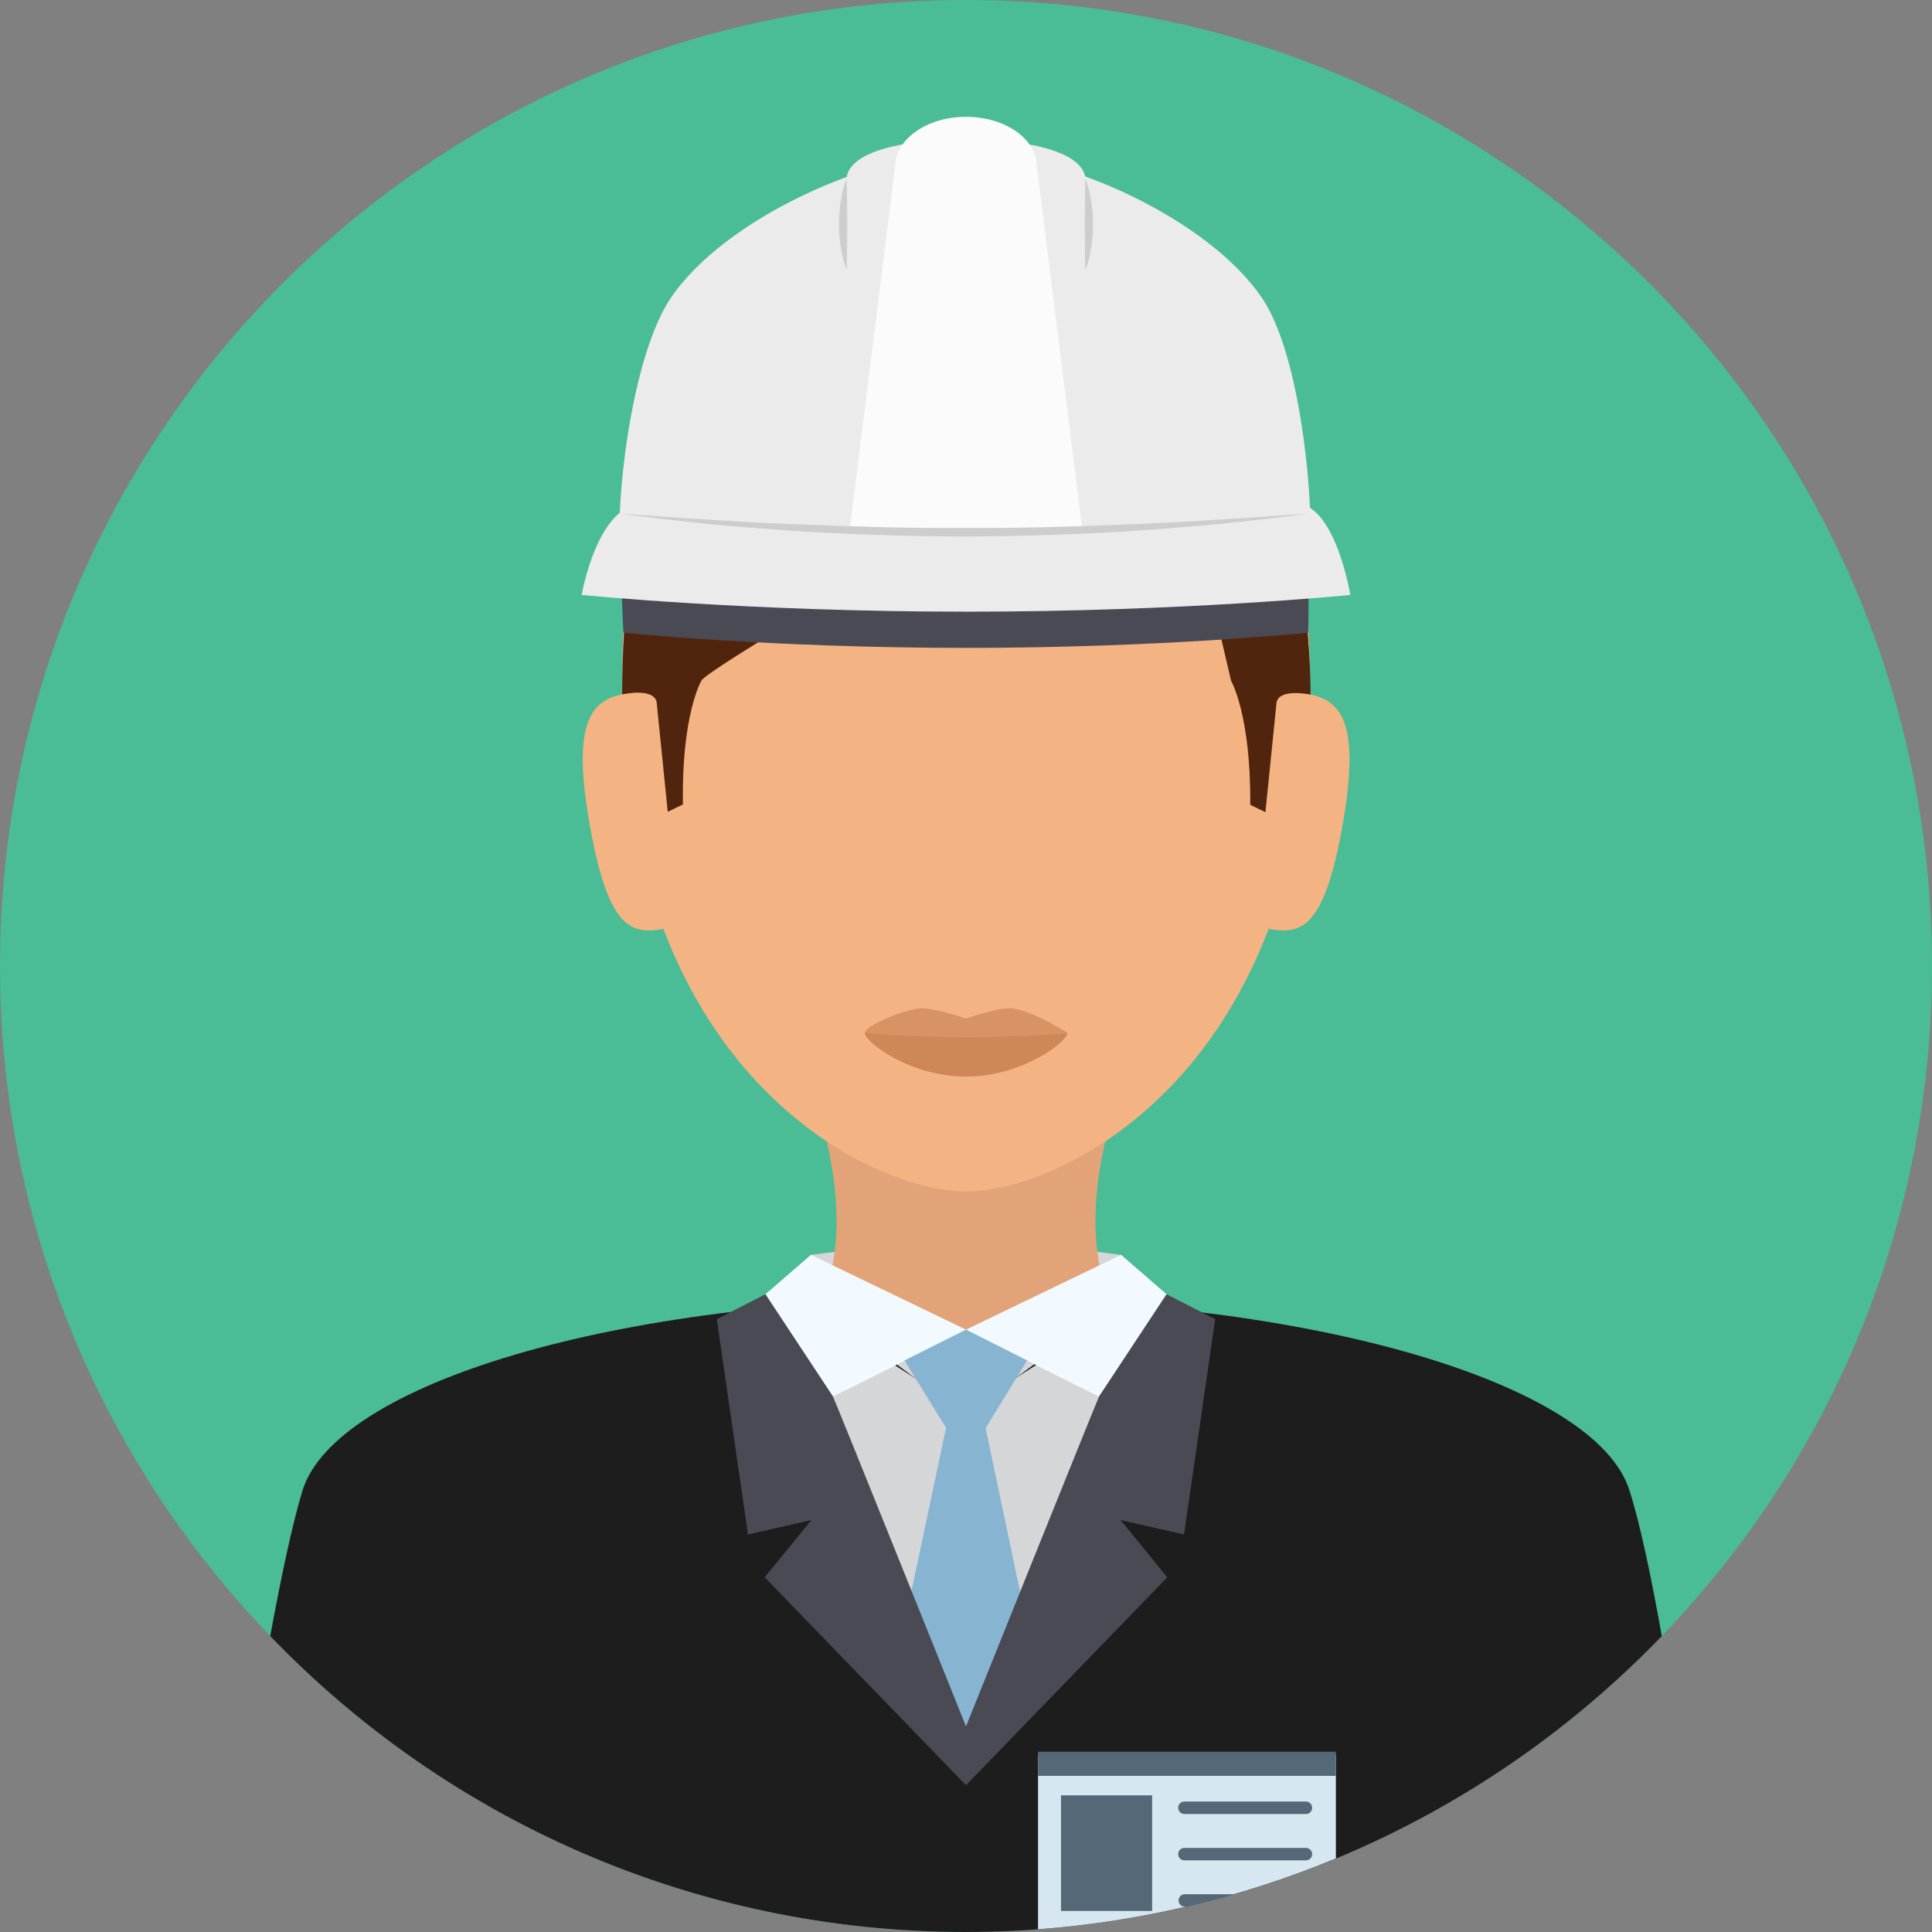
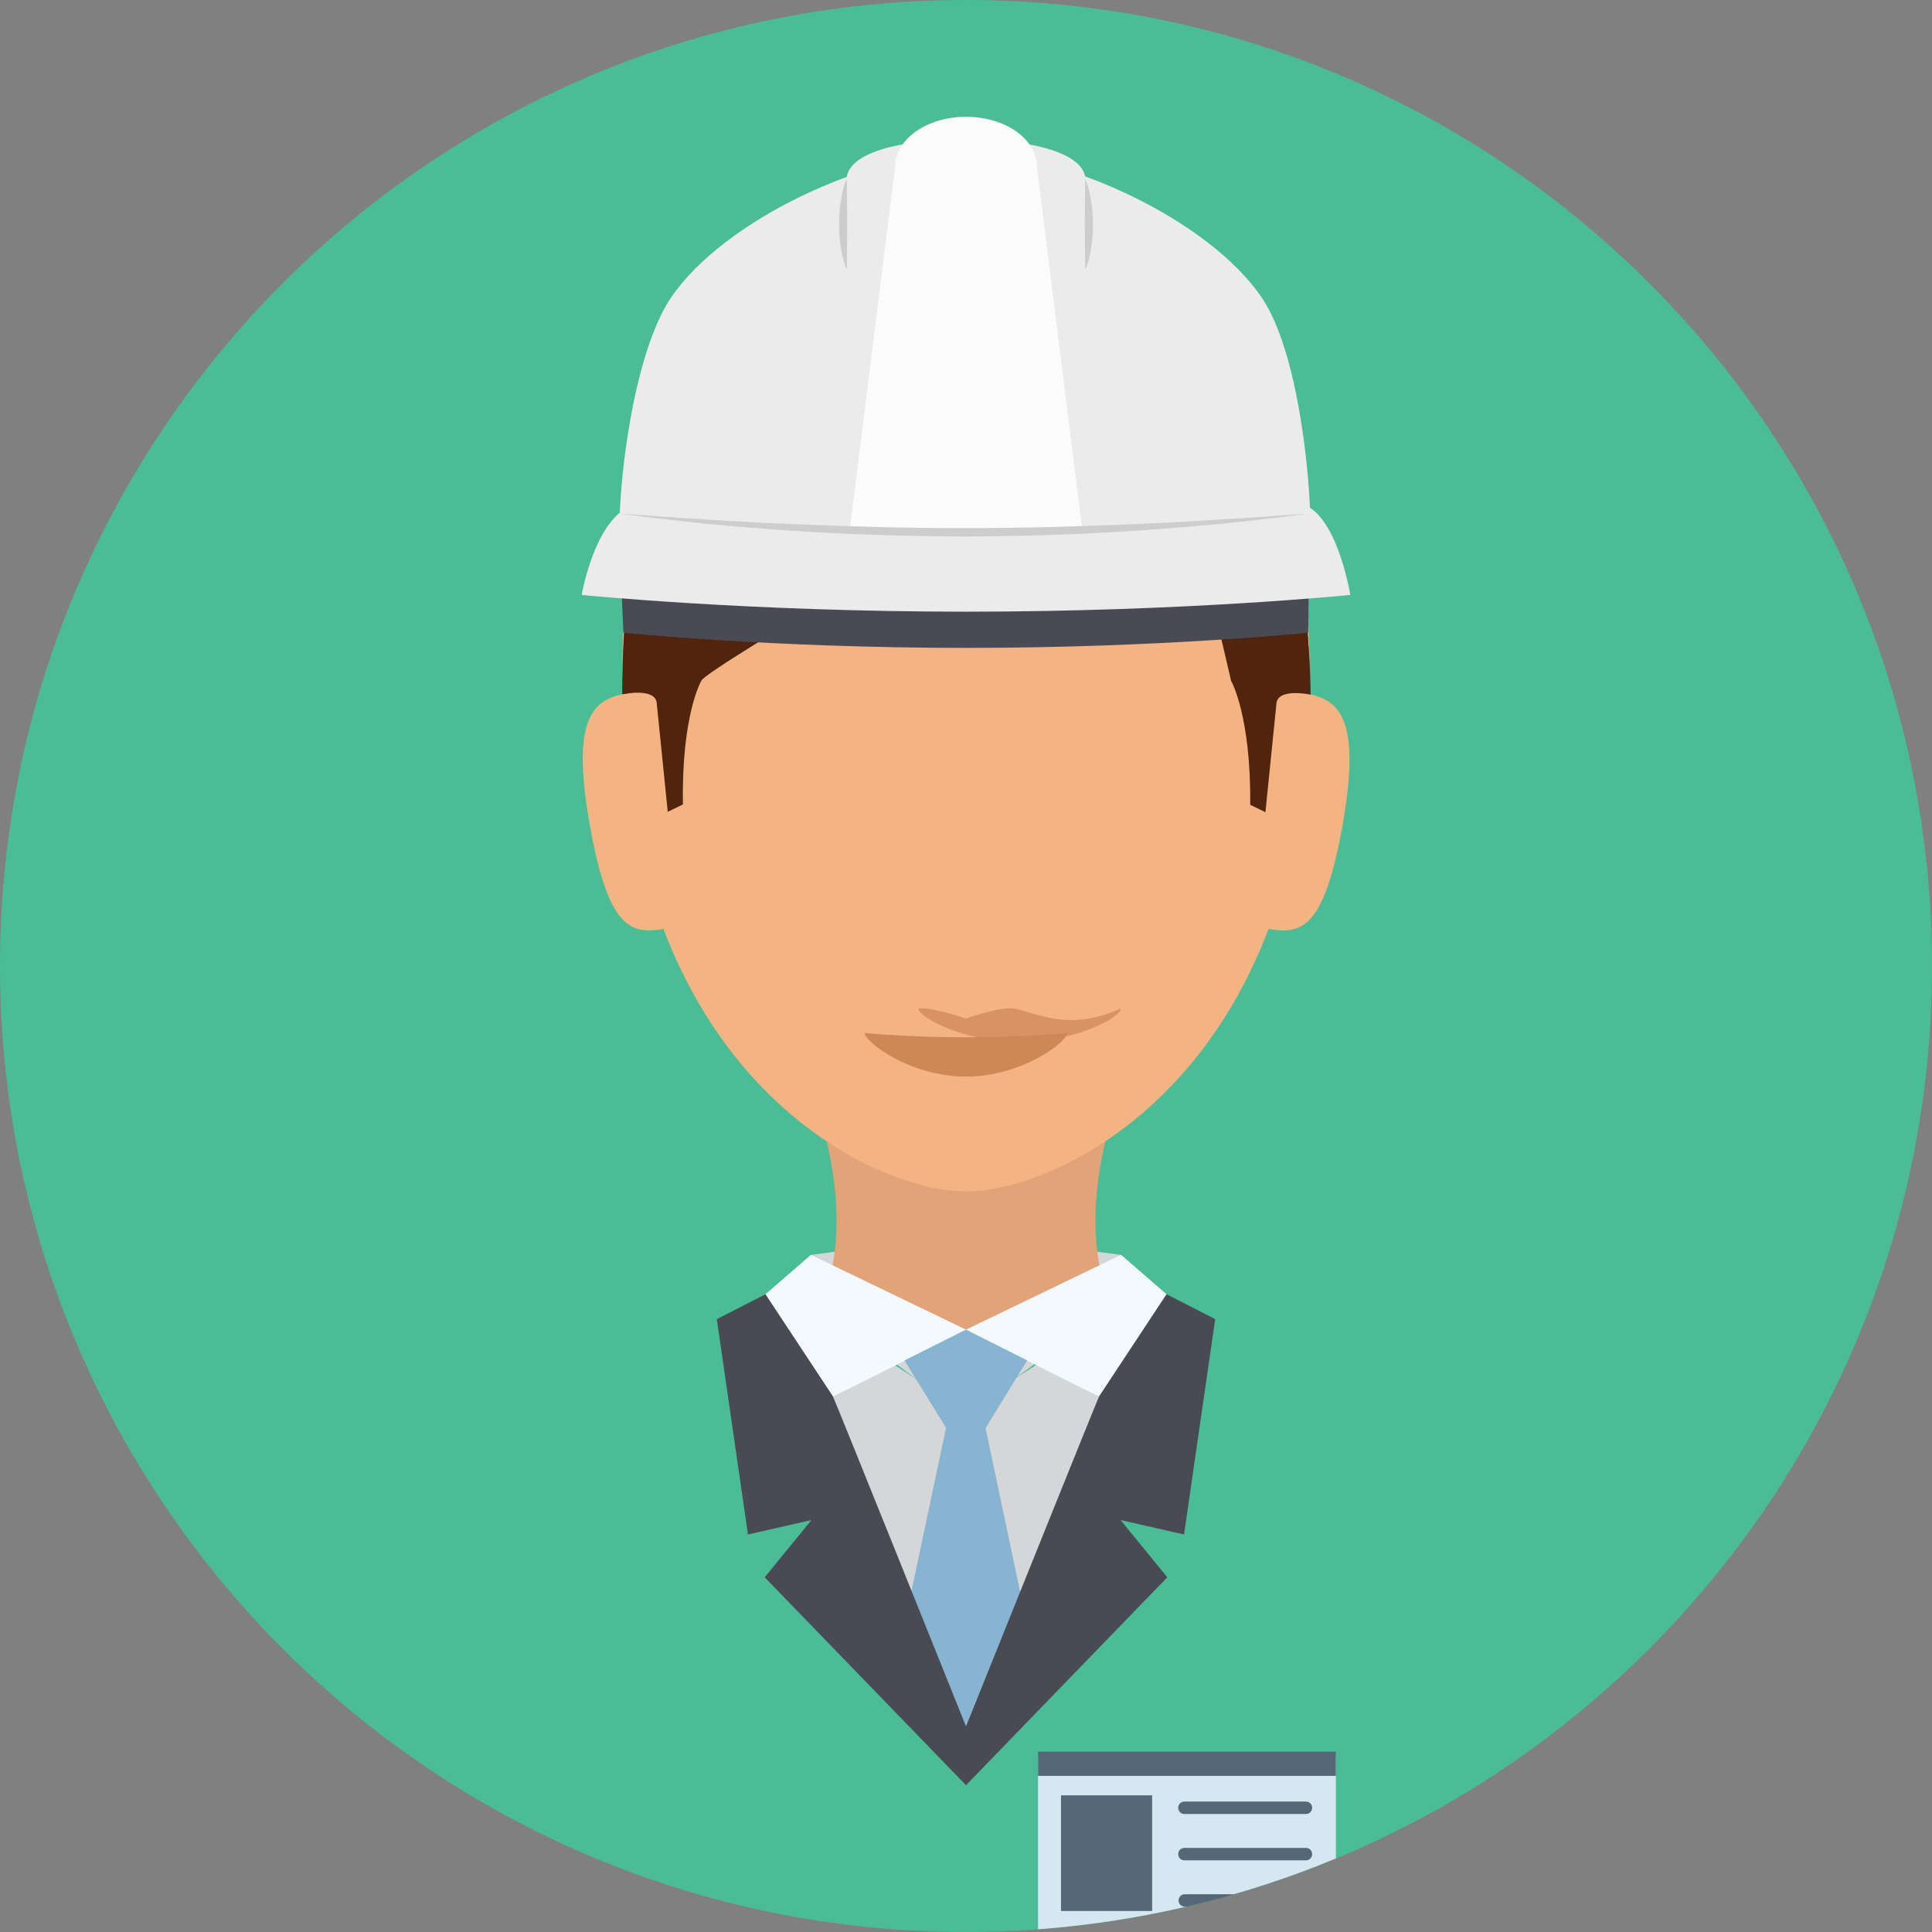
<svg xmlns="http://www.w3.org/2000/svg" version="1.1" id="Layer_1" x="0px" y="0px" viewBox="0 0 496.2 496.2" style="enable-background:new 0 0 496.2 496.2;" xml:space="preserve" width="512px" height="512px" class="">
  <rect x="0" y="0" width="496.2" height="496.2" fill="#808080" stroke="none" />
  <g>
    <path style="fill:#4ABC96;" d="M248.1,0C111.1,0,0,111.1,0,248.1s111.1,248.1,248.1,248.1s248.1-111.1,248.1-248.1S385.1,0,248.1,0z  " data-original="#4ABC96" class="" />
-     <path style="fill:#1D1D1E;" d="M418.5,382.8c-8.5-27.3-81.2-49.3-170.8-49.3s-161.5,22-170,49.3c-2.6,8.5-5.5,22.2-8.3,37.4  c45.1,46.9,108.5,76,178.7,76s133.6-29.2,178.7-76C424.1,405,421.2,391.2,418.5,382.8z" data-original="#1D1D1E" class="" />
    <path style="fill:#D6E7F2;" d="M266.6,450.7v44.8c26.9-2,52.7-8.3,76.5-18.2v-26.6L266.6,450.7L266.6,450.7z" data-original="#D6E7F2" class="" />
    <g>
      <rect x="266.6" y="449.9" style="fill:#556877;" width="76.5" height="6.2" data-original="#556877" class="" />
      <path style="fill:#556877;" d="M335.4,462.7h-31.2c-0.9,0-1.6,0.7-1.6,1.6s0.7,1.6,1.6,1.6h31.2c0.9,0,1.6-0.7,1.6-1.6   C337,463.4,336.3,462.7,335.4,462.7z" data-original="#556877" class="" />
      <path style="fill:#556877;" d="M335.4,474.6h-31.2c-0.9,0-1.6,0.7-1.6,1.6s0.7,1.6,1.6,1.6h31.2c0.9,0,1.6-0.7,1.6-1.6   S336.3,474.6,335.4,474.6z" data-original="#556877" class="" />
      <path style="fill:#556877;" d="M304.3,486.5c-0.9,0-1.6,0.7-1.6,1.6s0.7,1.6,1.6,1.6h0.6c4.1-1,8.2-2,12.2-3.2H304.3z" data-original="#556877" class="" />
      <rect x="272.5" y="461.1" style="fill:#556877;" width="23.4" height="29.7" data-original="#556877" class="" />
    </g>
    <g>
      <path style="fill:#D4D6D8;" d="M247.8,362.2l-41.5-26.7c0,0,22.4,108,41.9,108c19.6,0,41.7-108,41.7-108L247.8,362.2z" data-original="#D4D6D8" class="" />
      <polygon style="fill:#D4D6D8;" points="247.9,317 208.3,322.3 210.2,335.4 247.8,363.5 286,335.4 287.9,322.3  " data-original="#D4D6D8" class="" />
    </g>
    <path style="fill:#E2A379;" d="M287,282.1h-77.8c12.1,36.6,1,53.3,1,53.3l26.9,6.1h22l26.9-6.1C286,335.4,274.9,318.7,287,282.1z" data-original="#E2A379" />
    <g>
      <polygon style="fill:#F3FAFF;" points="287.9,322.3 282.1,358.8 305.8,337.8  " data-original="#F3FAFF" class="" />
      <polygon style="fill:#F3FAFF;" points="208.3,322.3 190.4,337.8 214.1,358.8  " data-original="#F3FAFF" class="" />
      <path style="fill:#F3FAFF;" d="M287.9,322.3l-39.8,19.2c0,0,34,17.3,34.2,17.1l23.5-20.8L287.9,322.3z" data-original="#F3FAFF" class="" />
      <path style="fill:#F3FAFF;" d="M208.3,322.3l-17.9,15.5l23.5,20.8c0.2,0.2,34.2-17.1,34.2-17.1L208.3,322.3z" data-original="#F3FAFF" class="" />
    </g>
    <g>
      <polygon style="fill:#86B4D1;" points="248.1,341.5 232.3,349.4 248.1,375 263.8,349.4  " data-original="#86B4D1" class="" />
      <path style="fill:#86B4D1;" d="M252.1,361.9H244l-11.3,53.3c5,16.6,10.3,28.2,15.4,28.2s10.4-11.5,15.3-27.9L252.1,361.9z" data-original="#86B4D1" class="" />
    </g>
    <g>
      <path style="fill:#4A4A54;" d="M248.1,458.5v-15.1c0,0-34-84.7-34.2-84.8l-17.3-26.2l-12.5,6.4l8,55.3l16.3-3.7l-12,14.7   L248.1,458.5z" data-original="#4A4A54" class="" />
      <path style="fill:#4A4A54;" d="M312.1,338.8l-12.5-6.4l-17.3,26.2c-0.2,0.2-34.2,84.8-34.2,84.8v15.1l51.7-53.4l-12-14.7l16.3,3.7   L312.1,338.8z" data-original="#4A4A54" class="" />
    </g>
    <path style="fill:#F4B382;" d="M248.1,61.6c-48.7,0-88.3,21.2-88.3,113.6c0,31.3,6.2,55.8,15.5,74.7c20.4,41.6,55.7,56.1,72.8,56.1  s52.4-14.5,72.8-56.1c9.3-18.9,15.5-43.4,15.5-74.7C336.4,82.8,296.8,61.6,248.1,61.6z" data-original="#F4B382" class="" />
-     <path style="fill:#D89364;" d="M260.2,259c-3.4-0.5-12.1,2.6-12.1,2.6s-8.7-3-12.2-2.6c-5.5,0.8-13.8,4.8-13.8,6.2  c0,2.3,11.6,8.6,26,8.6s26-6.3,26-8.6C274.1,265.3,265.8,259.8,260.2,259z" data-original="#D89364" class="" />
+     <path style="fill:#D89364;" d="M260.2,259c-3.4-0.5-12.1,2.6-12.1,2.6s-8.7-3-12.2-2.6c0,2.3,11.6,8.6,26,8.6s26-6.3,26-8.6C274.1,265.3,265.8,259.8,260.2,259z" data-original="#D89364" class="" />
    <path style="fill:#CE8757;" d="M248.1,266.4c-15.4,0-26-1.1-26-1.1c0,2.3,11.6,11.2,26,11.2s26-8.9,26-11.2  C274.1,265.3,263.5,266.4,248.1,266.4z" data-original="#CE8757" />
    <path style="fill:#F4B382;" d="M161.4,178c-8.4,1.4-14.9,5.1-10.1,32.9s10.7,29.1,19.1,27.7L161.4,178z" data-original="#F4B382" class="" />
    <g>
      <path style="fill:#51250D;" d="M318,93.2c-7.6-24.8-41.5-33.1-69.9-33.1c-48.7,0-88.3,31.8-88.3,118.2l20.3-3.4   c0-2.6,97-58.8,97-58.8c9.7,5.7,25,2,25,2c0-3.8,14.1,56.8,14.1,56.8l20.2,3.4C336.4,123.8,318,93.2,318,93.2z" data-original="#51250D" class="" />
      <path style="fill:#51250D;" d="M180.1,174.9l-14.6-34.1c-4.2,10.9-5.6,24.4-5.6,37.5c0,0,8.8-1.9,8.8,2.6l2.8,27.6l3.9-1.9   C175,183.6,180.1,174.9,180.1,174.9z" data-original="#51250D" class="" />
    </g>
    <path style="fill:#F4B382;" d="M334.9,178l-9,60.6c8.4,1.4,14.3,0.1,19.1-27.7C349.7,183.1,343.3,179.5,334.9,178z" data-original="#F4B382" class="" />
    <path style="fill:#51250D;" d="M330.8,140.8l-14.6,34.1c0,0,5.1,8.8,4.9,31.8l3.9,1.9l2.8-27.6c0-4.5,8.8-2.6,8.8-2.6  C336.5,165.1,335.1,151.7,330.8,140.8z" data-original="#51250D" class="" />
    <path style="fill:#EBEBEB" d="M324.1,76.5c-13.5-20-50.5-37.3-75.8-37.3s-62.5,17.3-76,37.3c-12.6,18.6-15.9,71.4-11.2,71.4h174.2  C338.4,147.9,336.7,95.1,324.1,76.5z" data-original="#E5AA17" class="active-path" data-old_color="#EAE9E9" />
    <path style="fill:#4A4A54" d="M159.2,141.5l0.9,21c0,0,37.9,3.9,88,3.9s87.9-3.9,87.9-3.9l0.2-21H159.2z" data-original="#EFC76C" class="" data-old_color="#EFC76C" />
    <path style="fill:#EBEBEB" d="M248.1,35.8c-17,0-30.7,3.4-30.7,10.5V69c0,7.1,13.7,86.9,30.7,86.9c16.9,0,30.7-79.8,30.7-86.9V46.3  C278.8,39.3,265,35.8,248.1,35.8z" data-original="#E5AA17" class="active-path" data-old_color="#EAE9E9" />
    <g>
      <path style="fill:#CDCDCD" d="M217.5,46.3L217.5,46.3c-0.1-0.1-0.2-0.1-0.2,0l0,0c-0.8,1.9-1.1,3.8-1.4,5.7   c-0.2,0.9-0.2,1.9-0.3,2.8c-0.1,0.9-0.1,1.9-0.1,2.8s0,1.9,0.1,2.8s0.1,1.9,0.3,2.8c0.3,1.9,0.7,3.8,1.4,5.7l0,0l0.1,0.1   c0.1,0,0.1,0,0.1-0.1l0.1-11.3L217.5,46.3z" data-original="#C18D17" class="" data-old_color="#CECDCD" />
      <path style="fill:#CDCDCD" d="M280.6,54.8c-0.1-0.9-0.1-1.9-0.3-2.8c-0.3-1.9-0.7-3.8-1.4-5.7l0,0l-0.1-0.1c-0.1,0-0.1,0-0.1,0.1   l-0.1,11.3l0.1,11.3c0,0,0,0.1,0.1,0.1s0.1,0,0.1-0.1l0,0c0.8-1.9,1.1-3.8,1.4-5.7c0.2-0.9,0.2-1.9,0.3-2.8   c0.1-0.9,0.1-1.9,0.1-2.8S280.7,55.8,280.6,54.8z" data-original="#C18D17" class="" data-old_color="#CECDCD" />
    </g>
    <path style="fill:#FBFBFC" d="M266.3,42.8c0-7.1-8.1-12.8-18.2-12.8s-18.2,5.8-18.2,12.8l-12.1,96.7c0,7.1,20.3,12.8,30.3,12.8  s30.3-5.8,30.3-12.8L266.3,42.8z" data-original="#F4B21E" class="" data-old_color="#FAFBFC" />
    <path style="fill:#EBEBEB" d="M332.5,129.2c-12.6-0.5-48.6,7.5-84.4,7.5c-35.3,0-70.4-8-82.6-7.5c-12.1,0-16.1,23.6-16.1,23.6  s42.5,4.3,98.8,4.3s98.6-4.3,98.6-4.3S343,129.2,332.5,129.2z" data-original="#E5AA17" class="active-path" data-old_color="#EAE9E9" />
    <path style="fill:#CDCDCD" d="M313.8,133.4c-7.4,0.5-14.7,0.9-22.1,1.2c-14.7,0.6-29.5,1.1-44.2,1c-14.7,0.1-29.5-0.4-44.2-1  c-7.4-0.3-14.7-0.7-22.1-1.2c-7.4-0.4-14.7-1-22.1-1.5c7.3,1,14.6,1.8,22,2.6c7.3,0.7,14.7,1.3,22.1,1.8c14.7,1,29.5,1.4,44.3,1.5  c14.8-0.1,29.5-0.5,44.3-1.5c7.4-0.5,14.7-1.1,22.1-1.8c7.3-0.8,14.7-1.5,22-2.6C328.5,132.4,321.2,133,313.8,133.4z" data-original="#C18D17" class="" data-old_color="#CECDCD" />
  </g>
</svg>